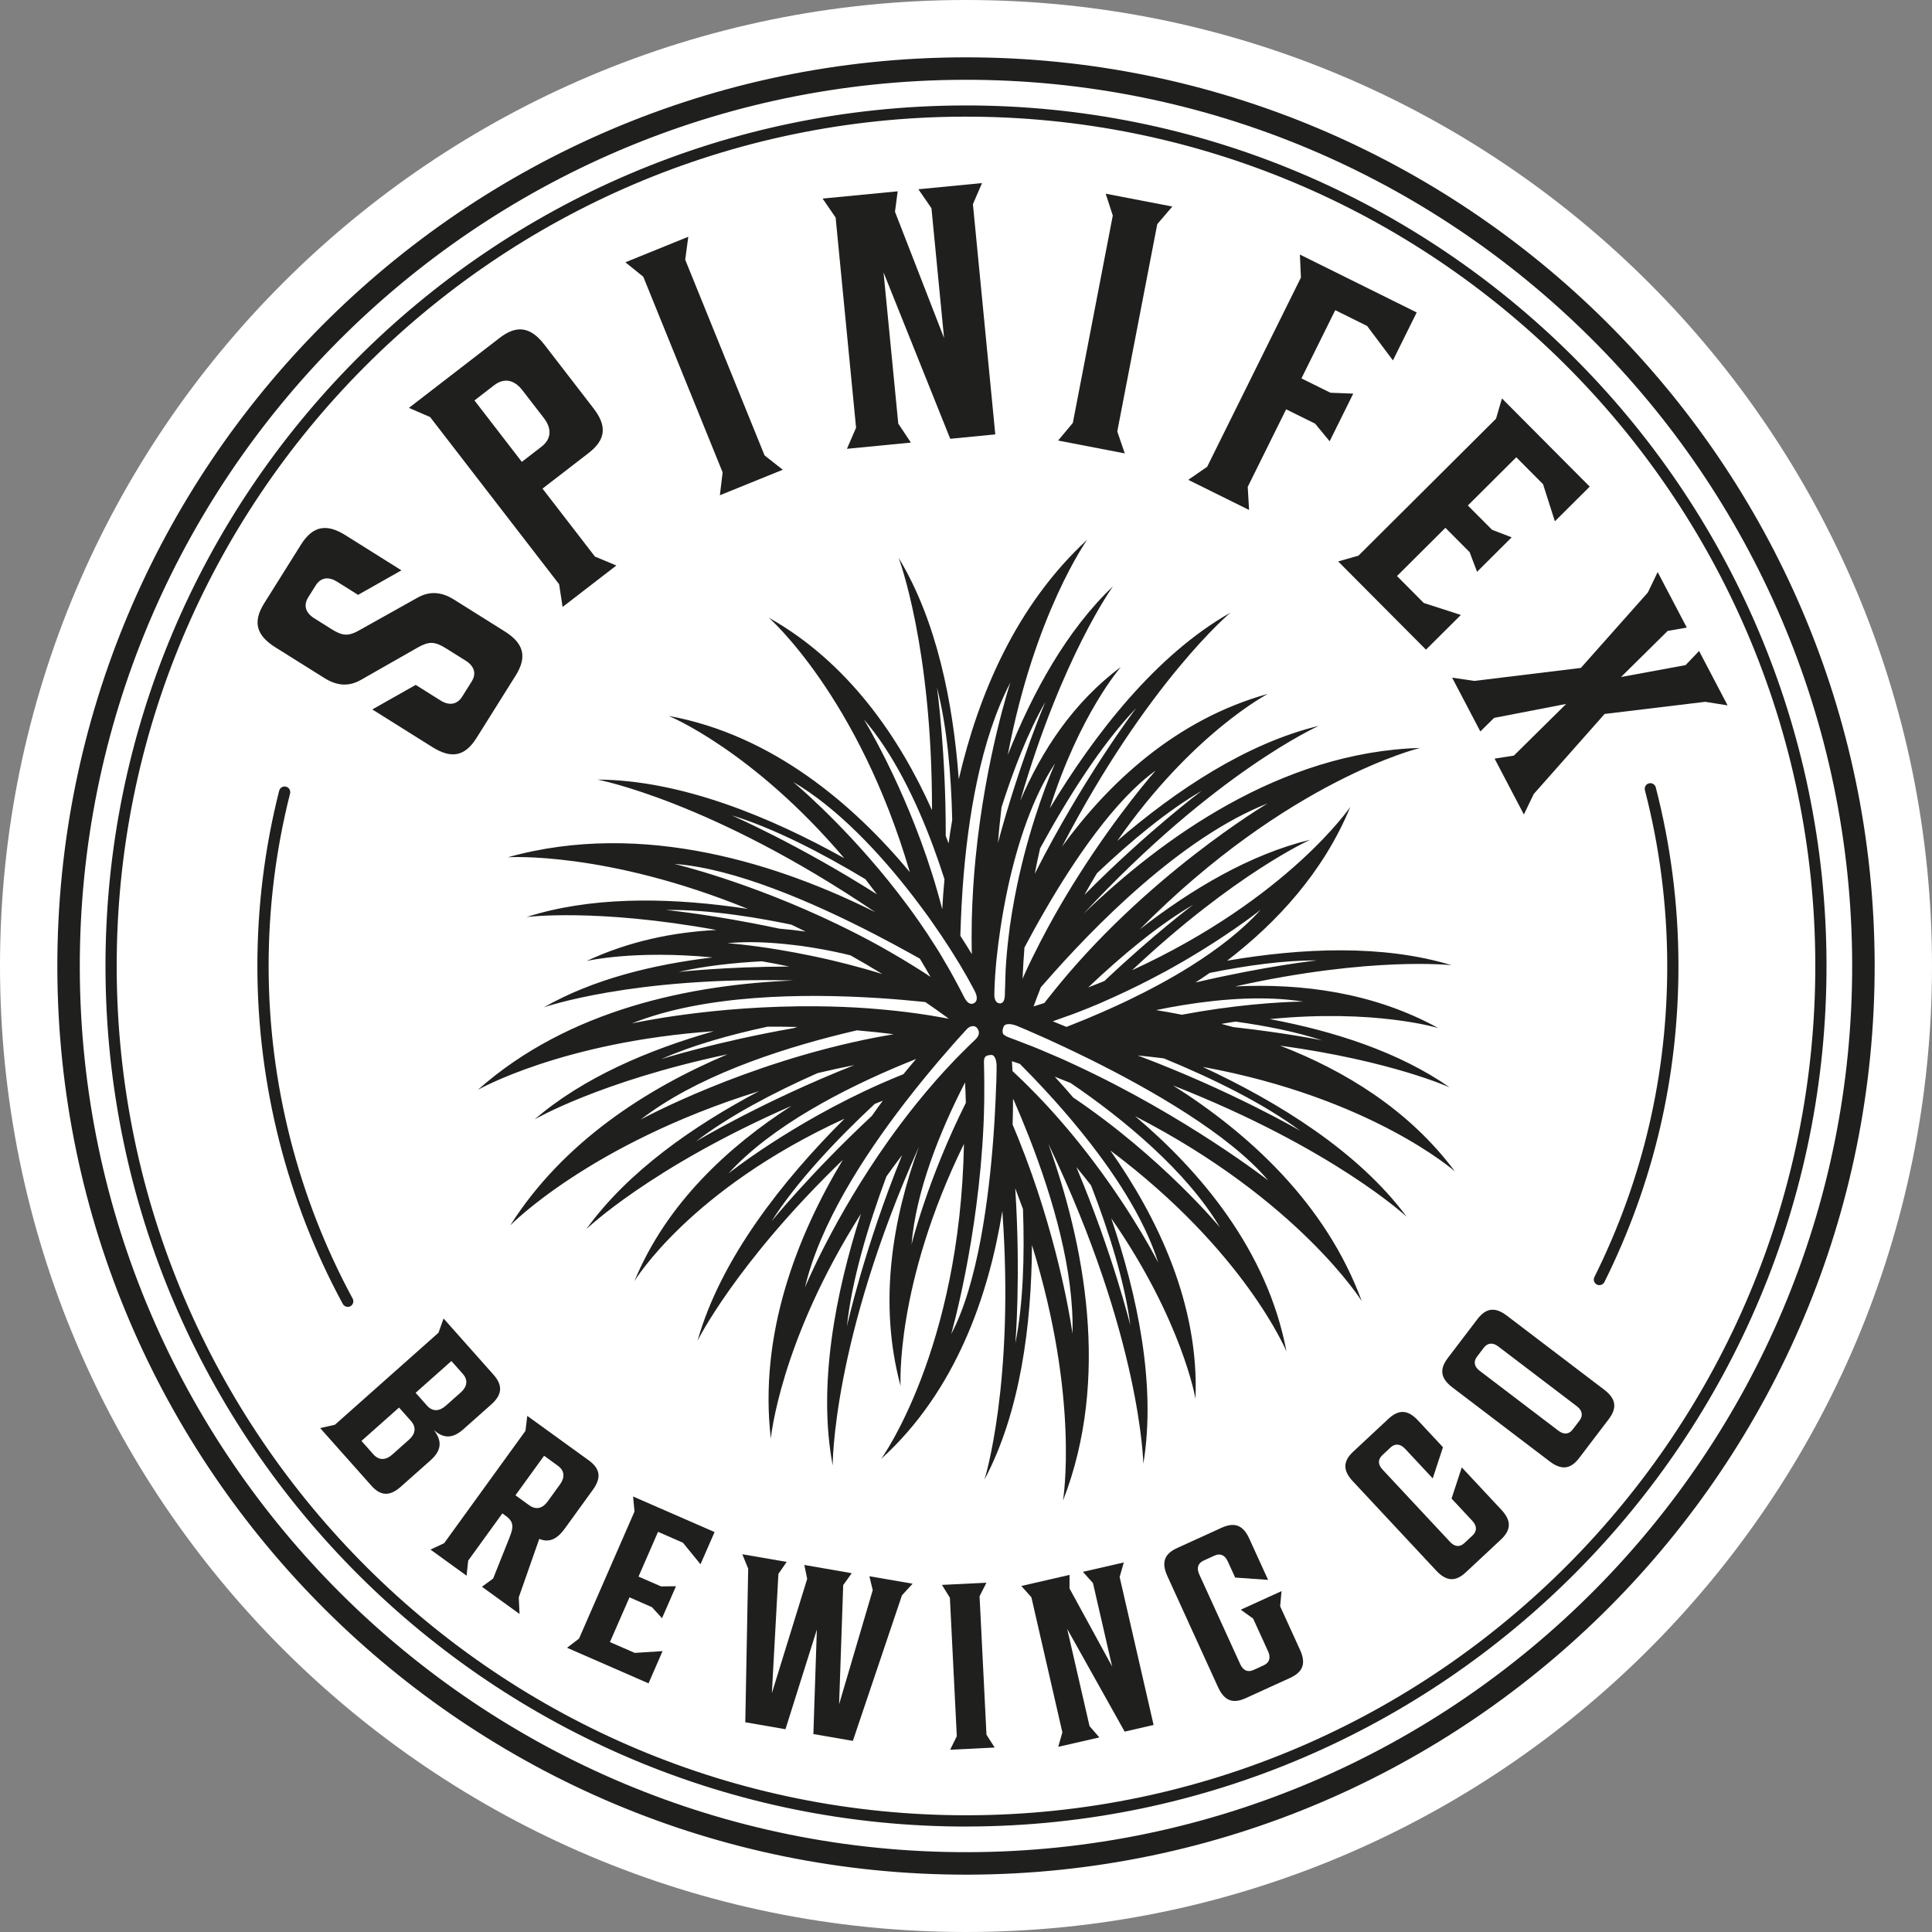
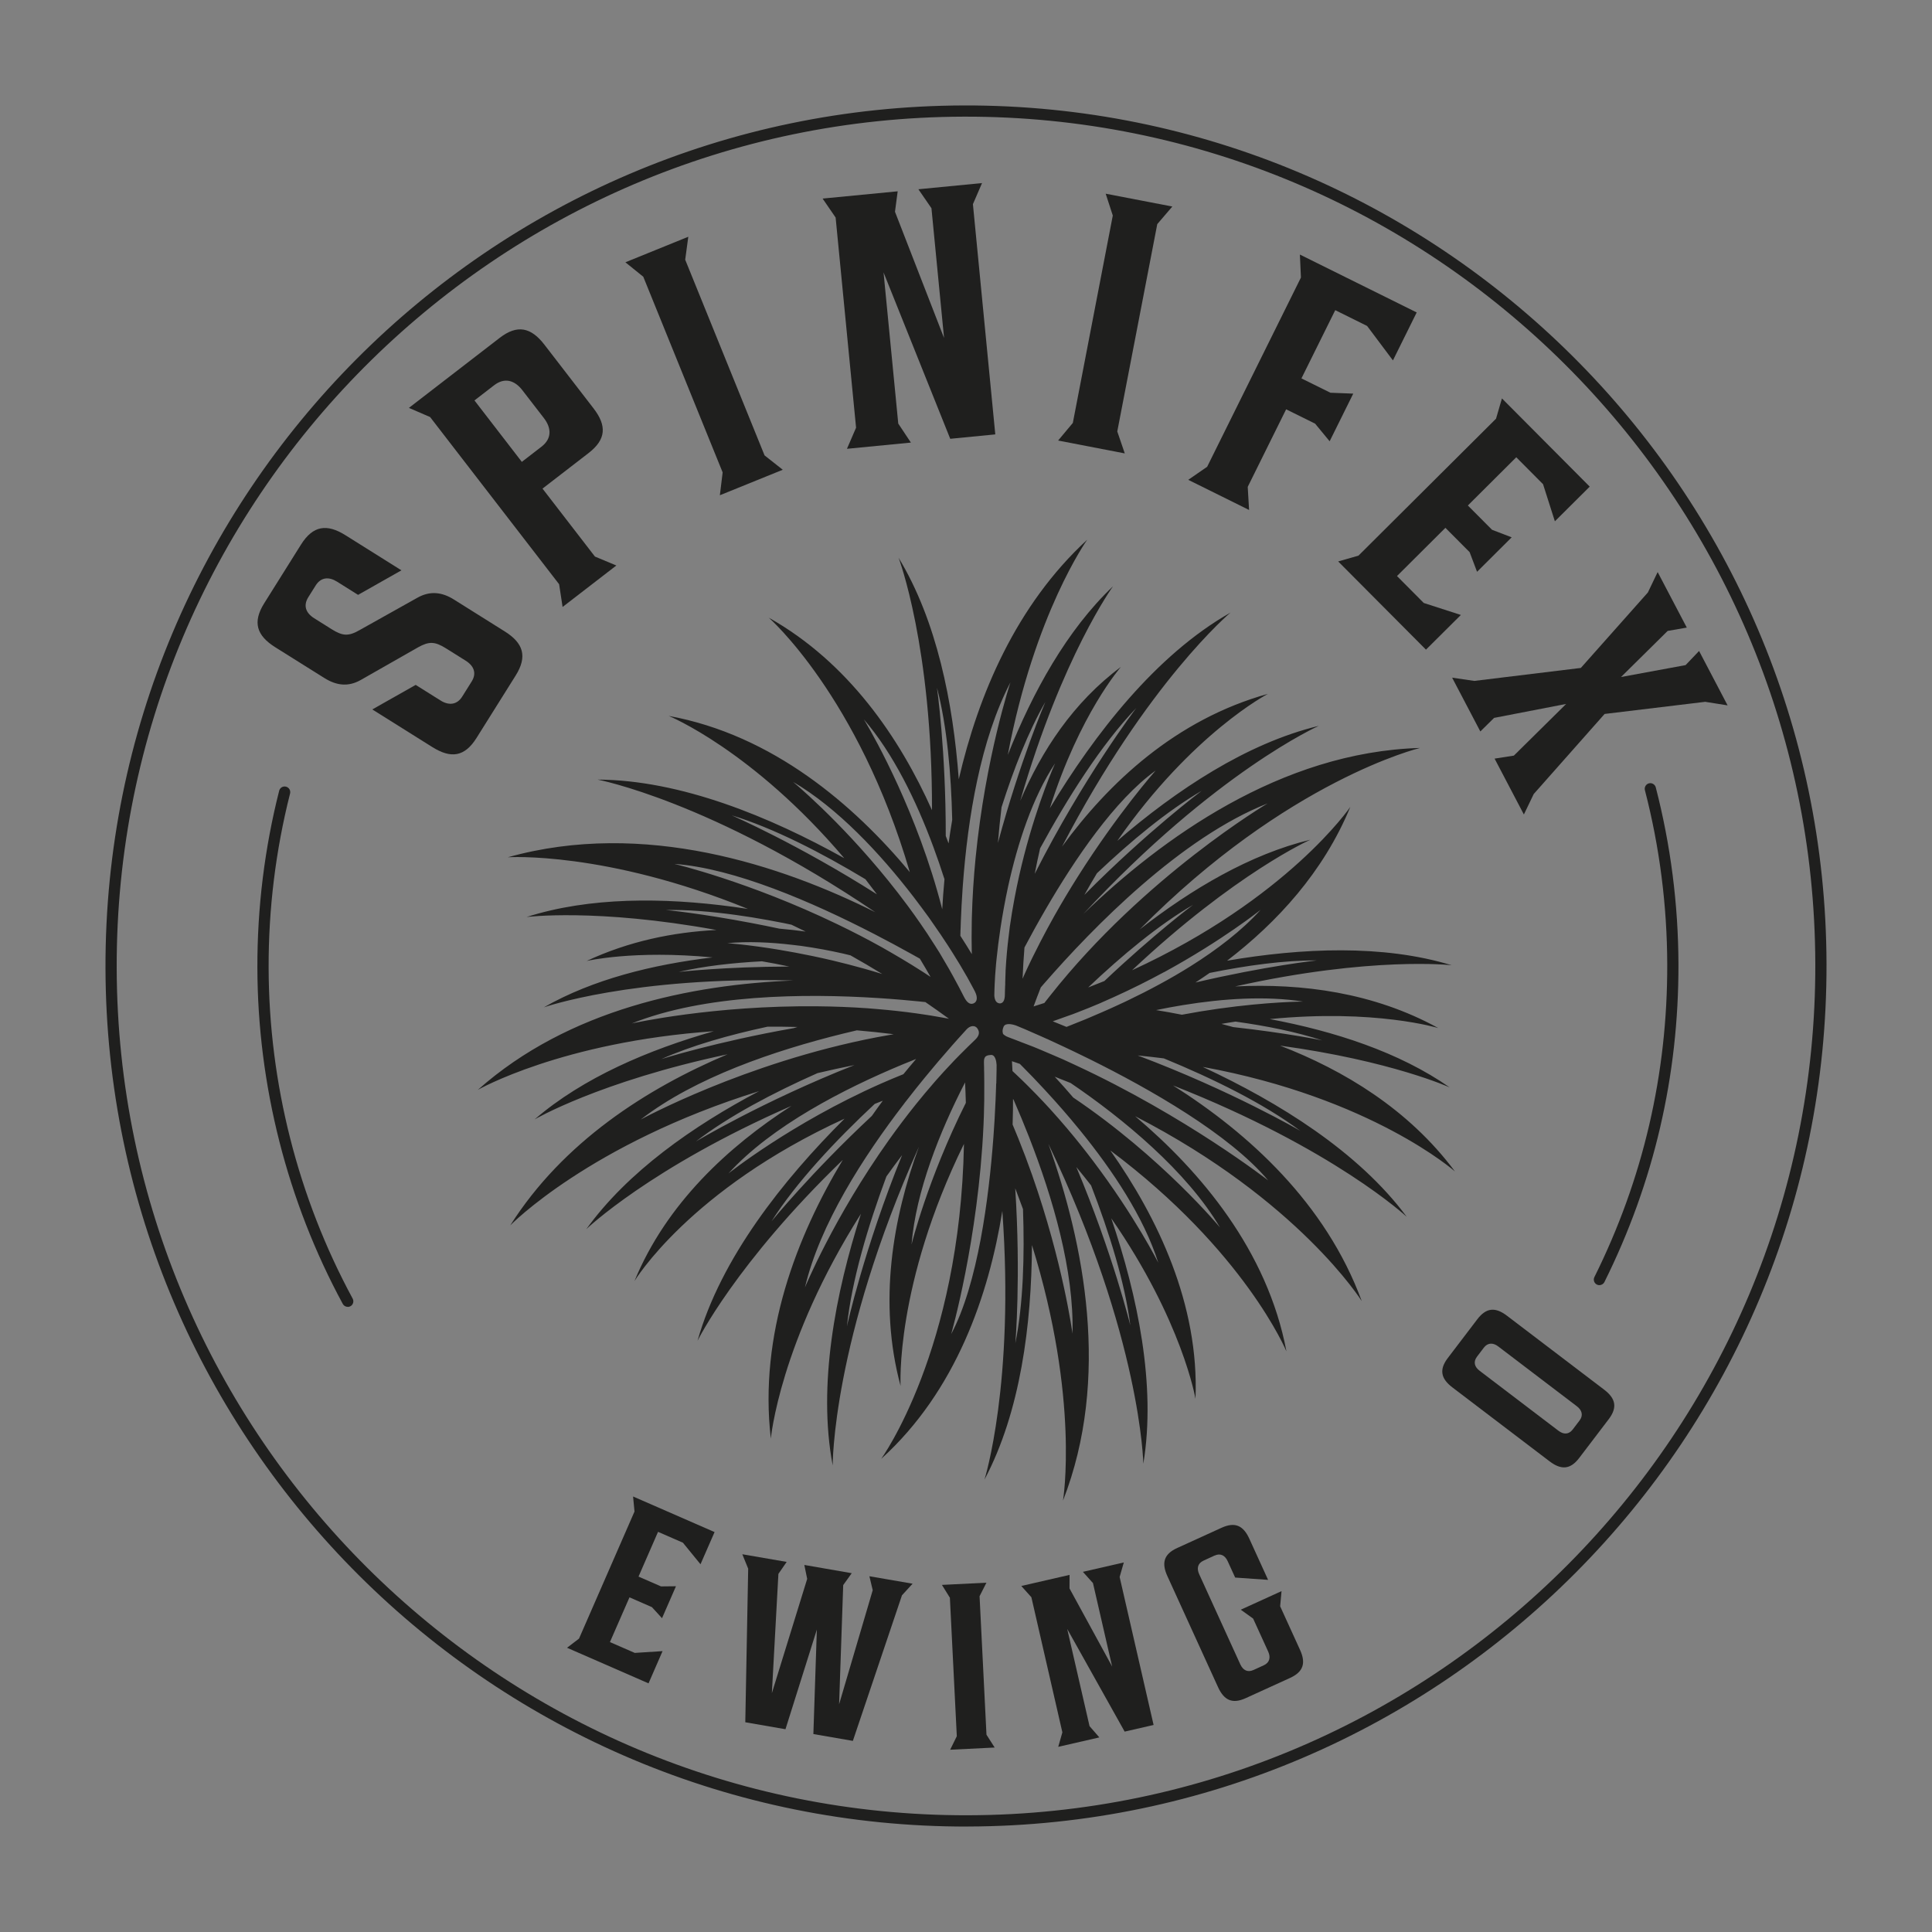
<svg xmlns="http://www.w3.org/2000/svg" id="Layer_1" viewBox="0 0 500 500">
  <rect x="0" y="0" width="500" height="500" fill="#808080" stroke="none" />
  <defs>
    <style>.cls-1{fill:#fff;}.cls-2{fill:#1f1f1e;}</style>
  </defs>
  <a>
-     <path id="fullLogo" class="cls-1" d="M250,500c138.07,0,250-111.93,250-250S388.07,0,250,0,0,111.93,0,250s111.93,250,250,250" />
-   </a>
-   <path id="fullLogo-2" class="cls-2" d="M112.27,370.07c2.17,2.81,2.07,5.27-.85,7.86l-7.67,6.81c-2.78,2.47-5.16,2.55-7.67-.28l-13.22-14.87,3.81-.86,26.82-23.83,1.3-3.68,12.93,14.55c2.51,2.83,2.2,5.23-.58,7.7l-7.21,6.41c-2.83,2.51-5.2,2.42-7.66,.19m-6.42,2.52c1.6-1.42,2-3.17,.5-4.85l-3.08-3.47-9.72,8.64,3.08,3.47c1.5,1.69,3.28,1.49,4.88,.07l4.33-3.85Zm1.71-12.14l2.96,3.33c1.46,1.64,3.24,1.45,4.84,.03l3.88-3.44c1.6-1.42,2-3.17,.54-4.81l-2.96-3.33-9.26,8.23Z" />
-   <path id="fullLogo-3" class="cls-2" d="M131.87,397.85c1.04-2.49,1.15-3.99-.87-5.46l-.99-.72-8.84,12.21-.42,3.91-9.34-6.76,3.54-1.66,21.04-29.07,.47-3.87,15.92,11.52c3.07,2.22,3.23,4.6,1.05,7.61l-7.23,9.99c-2.04,2.82-4.08,3.76-6.64,2.72l-5.31,15.14,.21,4.29-9.74-7.05,2.9-2.12,4.27-10.69Zm13.06-13.68c1.25-1.73,1.27-3.52-.56-4.84l-3.56-2.58-7.41,10.23,3.56,2.58c1.83,1.32,3.53,.75,4.78-.99l3.18-4.4Z" />
+     </a>
  <a>
    <polygon id="fullLogo-4" class="cls-2" points="165.25 408.02 171.07 410.56 174.94 410.52 171.33 418.79 168.72 415.93 162.91 413.39 157.85 424.97 164.28 427.77 171.47 427.31 167.84 435.65 146.75 426.44 149.85 424.07 164.21 391.18 163.84 387.29 184.93 396.5 181.29 404.83 176.74 399.25 170.3 396.44 165.25 408.02" />
  </a>
  <a>
    <polygon id="fullLogo-5" class="cls-2" points="192.88 445.72 193.63 405.97 192.11 402.24 203.59 404.22 201.45 407.32 199.76 438.18 208.9 408.61 208.16 405.01 220.43 407.14 218.22 410.22 217.16 441.06 225.86 411.54 225 407.93 236.18 409.86 233.43 412.86 220.72 450.54 210.5 448.77 211.4 421.74 203.28 447.52 192.88 445.72" />
  </a>
  <a>
    <polygon id="fullLogo-6" class="cls-2" points="257.42 452.26 245.9 452.83 247.62 449.33 245.83 413.49 243.77 410.17 255.29 409.6 253.51 413.1 255.3 448.94 257.42 452.26" />
  </a>
  <a>
    <polygon id="fullLogo-7" class="cls-2" points="264.31 410.45 276.8 407.58 276.79 411.09 287.82 431.29 282.86 409.7 280.25 406.79 290.84 404.36 289.76 408.12 298.55 446.42 291.06 448.14 276.19 421.56 281.97 446.72 284.51 449.64 273.87 452.08 274.94 448.33 266.92 413.36 264.31 410.45" />
  </a>
  <a>
    <path id="fullLogo-8" class="cls-2" d="M314.32,402.58l-2.83,1.3c-1.55,.7-1.82,2.03-1.14,3.53l10.64,23.32c.69,1.5,1.86,2.17,3.42,1.46l2.66-1.22c1.5-.68,1.82-2.03,1.14-3.53l-3.9-8.55-3.2-2.3,10.55-4.81-.36,3.92,5.14,11.27c1.55,3.39,.92,5.68-2.58,7.28l-11.49,5.24c-3.45,1.57-5.59,.53-7.14-2.85l-13.12-28.76c-1.54-3.38-.92-5.68,2.53-7.25l11.49-5.24c3.5-1.6,5.65-.56,7.19,2.82l4.86,10.66-8.52-.6-1.93-4.22c-.68-1.5-1.86-2.17-3.41-1.46" />
  </a>
  <a>
-     <path id="fullLogo-9" class="cls-2" d="M363.58,374.9c-1.12-1.21-2.5-1.42-3.7-.3l-2.14,2c-1.25,1.17-1.08,2.5,.05,3.71l17.49,18.74c1.12,1.2,2.45,1.47,3.7,.3l2.14-2c1.2-1.13,1.08-2.52-.05-3.72l-5.41-5.8,2.65-8.07,10.24,10.97c2.54,2.72,2.67,5.1-.13,7.72l-9.06,8.46c-2.76,2.58-5.13,2.28-7.67-.44l-21.57-23.11c-2.54-2.72-2.67-5.1,.1-7.68l9.06-8.45c2.81-2.63,5.17-2.33,7.71,.39l6.45,6.92-2.65,8.07-7.2-7.72Z" />
-   </a>
+     </a>
  <path id="fullLogo-10" class="cls-2" d="M382.33,341.42c2.33-3.06,4.71-3.17,7.67-.91l25.16,19.14c2.96,2.26,3.49,4.58,1.17,7.64l-7.65,10.05c-2.29,3.01-4.67,3.11-7.64,.86l-25.16-19.14c-2.96-2.25-3.49-4.58-1.2-7.59l7.65-10.05Zm1.69,7.35l-1.77,2.33c-1.03,1.36-.64,2.65,.67,3.65l20.4,15.52c1.31,1,2.66,1.03,3.7-.32l1.77-2.33c1-1.31,.64-2.66-.67-3.66l-20.4-15.52c-1.31-1-2.7-.98-3.7,.33" />
  <a>
    <path id="fullLogo-11" class="cls-2" d="M81.67,151.56l-1.88,2.99c-1.38,2.21-.61,4.12,1.52,5.45l4.49,2.82c2.91,1.83,4.41,1.89,7.33,.21l14.88-8.33c3.22-1.82,6.32-1.52,9.47,.46l13.15,8.25c4.8,3.01,5.93,6.46,2.82,11.42l-10.12,16.14c-3.11,4.96-6.66,5.37-11.46,2.36l-15.52-9.73,11.23-6.35,6.46,4.05c2.12,1.33,4.23,1.12,5.57-1.01l2.47-3.94c1.33-2.13,.56-4.04-1.57-5.37l-5.04-3.16c-2.92-1.83-4.41-1.89-7.28-.29l-14.85,8.46c-3.23,1.82-6.28,1.44-9.43-.54l-12.68-7.95c-4.8-3.01-5.93-6.46-2.87-11.35l9.53-15.2c3.11-4.96,6.71-5.45,11.51-2.44l14.49,9.09-11.22,6.35-5.43-3.41c-2.13-1.33-4.18-1.2-5.57,1.01" />
  </a>
  <path id="fullLogo-12" class="cls-2" d="M105.84,105.55l23.48-18.11c4.56-3.52,8.11-2.73,11.57,1.76l12.72,16.49c3.46,4.49,3.27,8.04-1.29,11.56l-11.92,9.2,13.57,17.59,5.54,2.31-13.91,10.73-.9-5.88-33.39-43.27-5.46-2.36Zm29.35-4.56c-1.99-2.58-4.6-3.38-7.32-1.28l-5.08,3.92,12.26,15.9,5.08-3.92c2.72-2.1,2.61-4.83,.63-7.41l-5.57-7.21Z" />
  <a>
    <polygon id="fullLogo-13" class="cls-2" points="202.58 121.57 186.3 128.17 187.02 122.26 166.48 71.62 161.85 67.88 178.13 61.27 177.33 67.21 197.87 117.86 202.58 121.57" />
  </a>
  <a>
    <polygon id="fullLogo-14" class="cls-2" points="212.89 51.39 232.32 49.51 231.62 54.8 244.32 87.47 241.06 53.89 237.68 48.98 254.15 47.38 251.79 52.84 257.58 112.42 245.92 113.56 228.66 70.5 232.47 109.63 235.74 114.54 219.19 116.15 221.55 110.69 216.26 56.3 212.89 51.39" />
  </a>
  <a>
    <polygon id="fullLogo-15" class="cls-2" points="291.09 117.34 273.84 114.01 277.65 109.45 287.99 55.78 286.15 50.13 303.4 53.45 299.5 58 289.15 111.66 291.09 117.34" />
  </a>
  <a>
    <polygon id="fullLogo-16" class="cls-2" points="336.81 97.93 344.31 101.64 350.22 101.87 344.11 114.2 340.35 109.64 332.85 105.93 322.91 126 323.26 131.98 307.52 124.18 312.41 120.8 336.68 71.83 336.41 65.88 366.64 80.86 360.49 93.27 353.81 84.36 345.56 80.27 336.81 97.93" />
  </a>
  <a>
    <polygon id="fullLogo-17" class="cls-2" points="379.88 130.82 386.14 137.11 391.22 139.06 382.26 147.98 380.34 142.9 374.07 136.6 361.54 149.08 368.47 156.05 378.07 159.15 369.04 168.13 346.32 145.3 351.57 143.8 387.17 108.36 388.7 103.11 411.42 125.94 402.4 134.91 399.34 125.31 392.41 118.34 379.88 130.82" />
  </a>
  <a>
    <polygon id="fullLogo-18" class="cls-2" points="431.59 163.28 419.52 175.21 436.23 172.13 439.72 168.47 447.1 182.55 441.31 181.63 415.27 184.77 396.92 205.5 394.38 210.79 386.8 196.33 391.79 195.55 405.32 182.18 386.67 185.79 383.11 189.3 375.81 175.38 381.55 176.22 409.12 172.86 426.47 153.33 429 148.05 436.54 162.42 431.59 163.28" />
  </a>
-   <path id="fullLogo-19" class="cls-2" d="M250.59,485.16c-129.67,.32-235.42-104.91-235.75-234.57C14.52,120.92,119.75,15.17,249.41,14.84c129.66-.32,235.42,104.9,235.75,234.57,.32,129.67-104.91,235.42-234.57,235.75m-1.16-464.51C122.97,20.97,20.34,124.11,20.65,250.57c.31,126.46,103.46,229.09,229.92,228.77,126.46-.31,229.09-103.46,228.77-229.92-.31-126.46-103.45-229.09-229.92-228.77" />
  <path id="fullLogo-20" class="cls-2" d="M250.56,472.71c-122.8,.31-222.96-99.35-223.26-222.15C26.98,127.76,126.64,27.6,249.44,27.29c122.8-.31,222.96,99.35,223.26,222.15,.31,122.8-99.35,222.95-222.15,223.26m-1.1-442.51c-121.2,.3-219.56,99.15-219.25,220.35s99.15,219.55,220.35,219.25c121.2-.31,219.55-99.15,219.25-220.35-.3-121.2-99.15-219.56-220.35-219.25" />
  <path id="fullLogo-21" class="cls-2" d="M89.99,338.21c-.52,0-1.02-.27-1.28-.76-14.38-26.55-22.03-56.63-22.1-86.99-.04-15.5,1.86-30.92,5.64-45.82,.2-.78,.99-1.26,1.77-1.05,.78,.2,1.25,.99,1.05,1.77-3.72,14.67-5.59,29.84-5.55,45.1,.07,29.88,7.6,59.48,21.75,85.62,.38,.71,.12,1.59-.58,1.97-.22,.12-.45,.18-.69,.18m323.93-5.63c-.22,0-.44-.05-.65-.15-.72-.36-1.01-1.23-.65-1.95,12.58-25.29,18.92-52.52,18.85-80.93-.04-15.26-1.98-30.42-5.78-45.07-.2-.78,.27-1.57,1.04-1.77,.76-.21,1.57,.27,1.77,1.04,3.85,14.88,5.83,30.29,5.87,45.79,.07,28.87-6.37,56.53-19.16,82.23-.25,.51-.77,.8-1.3,.81" />
  <path id="fullLogo-22" class="cls-2" d="M311.35,276.13c43.7,8.01,65.18,27.03,65.18,27.03-11.98-16.1-28.8-26.2-45.25-32.55,28.83,3.93,43.9,10.81,43.9,10.81-13.08-9.14-29.86-14.55-46.56-17.68,27.26-2.69,43.6,2.32,43.6,2.32-16.76-9.23-35.36-11.62-52.57-10.77,35.36-7.87,56.04-5.49,56.04-5.49-17.81-5.43-38.86-4.47-58.12-1.17,12.92-9.91,24.95-22.95,31.89-39.8,0,0-16.13,23.72-56.48,42.27,26.8-25.2,46.14-33.78,46.14-33.78-15.54,3.75-30.74,12.76-44.17,23.22,38.28-38.75,72.55-46.97,72.55-46.97-36.1,1.04-67.02,23.54-87.15,42.99,34.2-36.84,60.96-48.71,60.96-48.71-18.71,4.51-36.93,16.65-52.15,29.76,19.37-27.86,38.98-38.04,38.98-38.04-23.85,6.63-41.26,23.05-53.29,39.54,22.17-42.62,43.59-60.56,43.59-60.56-19.29,10.94-35.17,31.44-46.75,50.64,7.74-24.46,18.4-36.59,18.4-36.59-12.35,9.19-20.56,21.78-26.05,34.65,10.81-37.37,24.01-55.52,24.01-55.52-11.94,11.35-20.77,27.36-27.23,43.63,6.9-36.58,20.55-55.68,20.55-55.68-18.42,16.98-28.17,40.11-33.24,61.99-1.47-19.85-5.7-41.04-15.57-57.31,0,0,8.73,22.93,8.64,65.31-8.36-18.67-21.58-38.19-42.23-49.81,0,0,23.15,20.26,36.49,65.84-14.39-17.3-35.42-35.49-62.39-40.42,0,0,21.67,8.85,45.42,36.82-19.17-10.69-42.3-20.24-63.84-20.34,0,0,29.4,5.53,71.88,34.32-24.18-12.1-59.88-24.08-95.1-14.22,0,0,25.22-1.67,62.13,13.37-1.14-.17-2.28-.34-3.44-.5-.15-.02-.3-.04-.45-.06-17.97-2.41-37.08-2.56-53.38,2.65,0,0,17.95-2.31,49.12,3.36-11.25,.57-22.69,2.92-33.59,8.02,0,0,12.17-2.88,32.6-.92-15.5,1.83-30.99,5.67-43.68,12.92,0,0,22.82-8.01,64.62-6.95-26.32,1.05-58.15,7.38-81.69,28.3,0,0,21.7-12.42,61.06-15.17-16.91,4.81-33.83,12.01-46.37,22.82,0,0,16.76-9.82,49.92-16.85-21,8.88-42.56,22.72-56.23,44.28,0,0,20.53-21.09,64.4-34.74-17.04,8.99-34,20.84-44.71,35.71,0,0,16.58-15.94,53.09-31.9-16.29,10.49-32.36,25.25-40.63,45.34,0,0,14.17-23.62,54.37-42.03-15.89,15.82-32.02,36.13-38.05,57.48,0,0,9.82-19.99,37.6-46.82-11.92,19.8-21.77,45.16-18.63,72.14,0,0,2.27-24.96,23.32-58.18-6.6,20.54-11.23,44.44-7.31,65.11,0,0-.19-32.19,22.32-82.47-6.74,18.43-10.6,40.28-4.75,61.92,0,0-1.51-26.1,16.4-62.65-.99,53.39-21.43,81.52-21.43,81.52,19.4-17.56,27.88-42.52,31.36-64.16,3.22,44.72-4.62,69.52-4.62,69.52,9.31-17.55,12.18-40.09,12.29-60.7,12.42,39.9,8.03,66.14,8.03,66.14,12.38-31.68,5.45-66.58-3.79-92.35,24.04,50.25,24.58,82.81,24.58,82.81,3.37-20.28-1.49-43.45-8.3-63.53,18.42,26.56,21.8,46.72,21.8,46.72,1-24.49-9.85-46.97-22.04-64.27,34.84,26.07,45.58,52,45.58,52-4.91-26.13-22.27-46.61-39.16-60.87,42.36,21.79,58.65,47.86,58.65,47.86-9.32-25.37-29.37-43.51-48.85-55.82,41.56,16.32,60.49,34,60.49,34-12.51-16.88-33.16-29.66-52.7-38.75m30.83-6.91s-9.13-1.91-23.04-3.44c-1.02-.29-2.04-.56-3.05-.83,1.24-.22,2.46-.41,3.66-.59,8.05,1.12,15.82,2.68,22.43,4.86m-4.97-10.04s-8.92,.01-21.96,1.85c-2.94,.41-6.09,.93-9.39,1.55-2.32-.46-4.55-.86-6.67-1.2,2.26-.47,4.55-.9,6.88-1.28,10.6-1.73,21.6-2.43,31.15-.92m3.53-10.65s-13.2,1.44-31.38,5.71c1.23-.8,2.45-1.63,3.68-2.48,9.65-1.95,19.34-3.28,27.7-3.23m-39.52,3.05c15.23-8.31,25.01-16.15,25.01-16.15-4.89,5.4-11.24,10.26-18.08,14.56-2.69,1.69-5.45,3.29-8.24,4.79-2.67,1.45-5.36,2.81-8.01,4.08-.03,.02-.07,.03-.1,.05-.25,.12-.51,.24-.76,.36-.58,.27-1.15,.54-1.72,.8-1.42,.66-2.82,1.29-4.21,1.89-1.28,.56-2.54,1.1-3.78,1.62-.3,.13-.6,.25-.9,.37-.06,.02-.12,.05-.18,.07-1.46,.6-2.89,1.17-4.26,1.71-1.23-.51-2.42-1-3.56-1.45,.62-.21,1.22-.44,1.83-.65,.28-.1,.56-.2,.84-.3,.1-.04,.2-.07,.3-.11,.76-.27,1.54-.53,2.29-.81,.39-.15,.77-.3,1.16-.45,1.95-.75,3.88-1.52,5.76-2.33,.37-.16,.71-.32,1.07-.48,.86-.37,1.7-.75,2.54-1.13,4.64-2.1,9.01-4.29,12.98-6.45m7.53-17.42s-10.02,7.49-22.94,19.71c-1.37,.56-2.77,1.11-4.19,1.66,8.73-8.29,18.26-16.21,27.13-21.37m19.31-26.26s-31.83,18.81-56.25,49.71c-.48,.61-.96,1.2-1.44,1.82-.03,.04-.06,.08-.09,.12-.93,.3-1.84,.6-2.79,.89,.61-1.68,1.24-3.31,1.87-4.93,.26-.3,.51-.59,.78-.9,12.89-14.81,35.49-37.88,57.92-46.71m-17.12-3.22s-14.02,10.46-30.3,26.89c1.07-1.92,2.15-3.79,3.24-5.59,8.71-8.26,18.21-16.16,27.06-21.31m-11.88-5.25s-9.68,10.9-20.15,27.47c-2,3.17-4.03,6.54-6.03,10.09-1.24,2.21-2.47,4.49-3.68,6.83-1.42,2.75-2.81,5.56-4.12,8.46-.15,.33-.29,.68-.44,1.01,.12-2.76,.27-5.48,.49-8.09,1.56-2.96,3.42-6.34,5.5-9.92,7.47-12.86,17.89-28.28,28.42-35.85m-4.99-16.2s-13.69,18.02-26.27,42.9c.44-2.25,.89-4.48,1.39-6.59,7.07-12.99,15.87-26.93,24.88-36.31m-23.54-1.54s-6.51,15.12-12.26,36.45c.26-3.18,.58-6.25,.94-9.25,3.15-9.89,6.93-19.56,11.32-27.21m-21.93,58.93c.02-.56,.04-1.13,.06-1.7,0-.12,0-.24,.01-.36,.1-2.71,.25-5.52,.45-8.43,.02-.32,.05-.66,.07-.99,1.28-17.5,4.57-37.66,12.32-52.55,0,0-6.45,19.37-9.02,45.45-.49,4.97-.83,10.17-.97,15.54,0,.35-.01,.71-.02,1.06-.03,1.36-.04,2.73-.04,4.12,0,1.17,.01,2.35,.04,3.53,0,.21,.01,.43,.02,.64-.9-1.5-1.9-3.09-2.97-4.75,.01-.53,.03-1.04,.04-1.58m-2.14-28.47c-.35,2.07-.67,4.12-.95,6.13-.24-.64-.48-1.28-.73-1.92,.04-22.08-2.27-38.36-2.27-38.36,2.58,9.89,3.67,22.17,3.94,34.15m-22.87-25.97c7.58,8.79,13.55,21.02,17.96,32.93,1.06,2.86,2.03,5.68,2.91,8.45-.25,2.68-.44,5.27-.58,7.77h0c-.82-3.17-1.7-6.24-2.64-9.22-7.34-23.21-17.65-39.93-17.65-39.93m-18.45,16.11c11.59,6.75,22.63,18.54,31.32,29.85,.74,.96,1.46,1.92,2.16,2.87,.61,.82,1.22,1.64,1.8,2.45,.36,.5,.69,.99,1.03,1.48,.73,1.04,1.45,2.08,2.13,3.09,0,0,0,.01,.01,.02,.62,.92,1.23,1.83,1.8,2.72,.31,.47,.58,.92,.88,1.38,.08,.13,.16,.26,.25,.39,.68,1.08,1.32,2.11,1.92,3.11,1.42,2.36,2.6,4.46,3.52,6.23,.05,.1,.11,.21,.16,.31,.04,.07,.09,.16,.12,.23,.03,.06,.07,.13,.09,.18,.02,.03,.04,.07,.05,.1,.69,1.38,.6,2.65-.47,3.03-.92,.34-1.73-.36-2.44-1.8-.77-1.55-1.59-3.06-2.41-4.57-.04-.08-.08-.16-.12-.23-.39-.71-.78-1.43-1.18-2.13-.04-.07-.08-.14-.12-.21-.24-.41-.48-.82-.72-1.23-.47-.81-.94-1.63-1.42-2.42-.13-.21-.25-.43-.37-.63-.73-1.18-1.48-2.32-2.22-3.47-.24-.37-.48-.75-.72-1.12-.06-.08-.11-.17-.16-.25-.61-.91-1.22-1.8-1.83-2.69-1.05-1.52-2.11-3.01-3.18-4.45-1.71-2.32-3.43-4.53-5.14-6.64-12.8-15.83-24.73-25.62-24.73-25.62m-15.84,8.73c10.89,3.31,23.35,9.73,34.69,16.56,.99,1.27,1.99,2.58,2.98,3.91-20.52-13.04-37.67-20.48-37.67-20.48m-14.71,12.61c15.48,1.14,35.61,9.83,51.82,18.21,3.38,1.75,6.58,3.47,9.54,5.12,.72,.4,1.43,.8,2.13,1.19,.93,1.54,1.85,3.11,2.77,4.72-.35-.23-.71-.46-1.06-.69-.3-.19-.59-.39-.88-.58-.96-.62-1.93-1.23-2.89-1.82-1.83-1.13-3.65-2.21-5.47-3.26-.65-.38-1.31-.75-1.96-1.12-.09-.05-.18-.11-.27-.16-3.93-2.19-7.82-4.19-11.61-6.01-22.97-11.07-42.11-15.59-42.11-15.59m-2.29,11.92c5.55-.11,11.7,.4,18.03,1.26,2.77,.38,5.58,.82,8.39,1.34,1.39,.25,2.79,.51,4.18,.79,.65,.13,1.29,.28,1.94,.41,1.21,.57,2.44,1.18,3.68,1.78-2.24-.31-4.52-.56-6.82-.76-2.45-.52-4.79-1-7.02-1.42-13.39-2.56-22.39-3.41-22.39-3.41m3.44,16.02c6.41-1.49,13.81-2.33,21.46-2.74,2.29,.39,4.64,.83,7.07,1.36-16.9,.05-28.53,1.39-28.53,1.39m26.31-5.67c-8.44-1.41-13.81-1.77-13.81-1.77,5.35-.5,11.11-.25,16.96,.45,.72,.09,1.45,.16,2.18,.26,1.85,.26,3.72,.56,5.57,.9,.07,.01,.14,.02,.21,.04,1.66,.31,3.32,.65,4.96,1.02,.67,.15,1.33,.32,2,.48,2.71,1.52,5.45,3.12,8.23,4.83-.85-.26-1.69-.51-2.53-.76-.69-.2-1.39-.41-2.08-.6-2.86-.8-5.62-1.51-8.27-2.14-1.84-.44-3.61-.82-5.33-1.18-2.92-.61-5.63-1.11-8.09-1.52m-38.5,18.99c18.76-7.5,44.47-7.8,63.81-6.56h0c1.92,.12,3.78,.26,5.56,.41,.42,.03,.8,.07,1.22,.11,.26,.02,.5,.05,.76,.07,1.06,.1,2.11,.19,3.11,.29,.52,.05,1,.11,1.5,.16,2.02,1.39,4.05,2.82,6.09,4.31-.53-.1-1.06-.2-1.59-.29-.97-.18-1.95-.35-2.92-.51-.5-.08-.99-.15-1.48-.23-.77-.12-1.54-.24-2.3-.34-3.43-.48-6.82-.85-10.18-1.13-.85-.07-1.71-.15-2.55-.21-4.41-.31-8.71-.47-12.87-.51-27.2-.29-48.15,4.43-48.15,4.43m7.55,9.26c7.87-3.52,17.6-6.28,27.53-8.41,2.52-.02,5.12,0,7.76,.07-.33,.1-.65,.2-.98,.3-20.13,3.54-34.31,8.03-34.31,8.03m-5.25,15.61c14.02-10.87,34.7-17.87,52.35-22.22,1.2-.3,2.39-.58,3.56-.85,3.12,.27,6.28,.59,9.53,1-1.49,.25-2.96,.52-4.42,.8-34.21,6.59-61.02,21.28-61.02,21.28m14.25,5.69c8.49-6.54,20.03-12.62,31.49-17.7,3.08-.74,6.28-1.42,9.55-2.08-23.83,9.41-41.04,19.78-41.04,19.78m8.41,8.3c11.23-12.38,30.05-21.98,45.06-28.23,1.2-.5,2.38-.98,3.53-1.43-1.07,1.25-2.16,2.56-3.29,3.94-2,.8-3.96,1.62-5.88,2.47-23.18,10.27-39.42,23.24-39.42,23.24m11.15,12.4c6.41-10.11,16.62-20.98,26.73-30.42,.68-.28,1.39-.55,2.09-.83-.94,1.27-1.89,2.58-2.83,3.93-15.86,14.8-25.99,27.31-25.99,27.31m19.54,27.13c1.22-11.79,5.43-25.91,10.21-38.76,1.3-1.83,2.66-3.68,4.07-5.54-9.85,24.18-14.28,44.31-14.28,44.31m17.9-57.52c-2.5,3.11-4.84,6.22-7.02,9.28-14.36,20.18-21.75,38.2-21.75,38.2,3.85-16.38,15.15-33.88,25.53-47.39,.11-.14,.22-.29,.32-.43,.99-1.28,1.96-2.52,2.92-3.72,1.56-1.95,3.05-3.76,4.49-5.47,.44-.52,.88-1.05,1.3-1.55,1.27-1.49,2.46-2.85,3.56-4.11,.14-.16,.27-.31,.41-.46,.34-.38,.69-.78,1.01-1.14,.3-.34,.57-.64,.86-.95,.34-.38,.67-.74,.98-1.08,.03-.03,.07-.07,.1-.11,.03-.04,.07-.08,.11-.12,.08-.09,.19-.21,.27-.3,.91-.99,2.17-1.09,2.76-.22h0c.46,.68,.58,1.37,.06,2.18-.15,.23-.33,.47-.6,.72-.61,.57-1.2,1.16-1.8,1.74-.73,.72-1.45,1.44-2.17,2.16l-.46,.47c-.32,.33-.64,.65-.96,.98-.93,.97-1.84,1.95-2.74,2.93-.69,.75-1.36,1.5-2.03,2.26-.15,.17-.3,.35-.45,.52-1.62,1.86-3.19,3.73-4.7,5.61m-1.18,36.3c1.13-13.63,7.22-29.02,13.85-41.89,.09,1.79,.15,3.55,.2,5.29-9.93,19.83-14.04,36.6-14.04,36.6m21.89-41.62c0,.4-.02,.83-.04,1.27-.03,.88-.07,1.85-.11,2.89-.06,1.5-.15,3.15-.25,4.93-.01,.23-.02,.44-.04,.67-.08,1.28-.17,2.64-.27,4.03-1.17,15.85-4.03,38.07-10.93,51.06,0,0,7.02-24.46,8.36-54.06,.03-.76,.06-1.52,.09-2.29,0-.23,.01-.46,.02-.69,.02-.58,.03-1.17,.04-1.76,.01-.56,.03-1.12,.04-1.68,.02-1.48,.02-2.98,.01-4.48,0-.88-.02-1.76-.03-2.65,0-.28-.01-.57-.02-.85,0-.06,0-.12,0-.18,0-.07,0-.14,0-.21,0-.3-.01-.59-.02-.89,0-.17,0-.33-.01-.5,0-.11,0-.19,0-.28,0-.66,.13-1.13,.56-1.41,.24-.15,.57-.25,1.06-.28,.1,0,.16-.03,.28-.03,.17,0,.31,.05,.44,.13,.47,.27,.7,.96,.82,1.56,.01,.07,.02,.13,.03,.19,.06,.38,.07,.69,.08,.76,0,.19,0,1.93-.08,4.75m1.01-20.72c-.17,.02-.31-.03-.45-.07-.33-.1-.59-.33-.77-.69-.1-.21-.18-.45-.23-.72-.04-.21-.07-.43-.07-.68,0-.47,.02-1.02,.04-1.55,.01-.42,.03-.84,.05-1.3,.02-.39,.04-.82,.07-1.24,0-.13,.01-.26,.02-.4,.01-.2,.02-.37,.03-.57,.06-.83,.13-1.71,.21-2.62v-.08c.01-.07,.02-.13,.02-.2,.03-.3,.06-.61,.09-.92,.02-.16,.04-.32,.05-.48,.25-2.45,.58-5.12,1.01-7.95,.52-3.43,1.17-7.06,1.98-10.79,2.45-11.17,6.32-23.06,12.15-31.86,0,0-4.34,9.6-8.01,23.77-.89,3.45-1.73,7.16-2.47,11.08-.46,2.43-.88,4.92-1.24,7.49-.12,.9-.22,1.83-.33,2.74-.15,1.27-.3,2.53-.41,3.83-.14,1.53-.25,3.08-.34,4.64,0,.03,0,.06,0,.09-.05,1-.07,2.01-.1,3.02v.56l-.03,.47c-.01,.71-.06,1.41-.06,2.12,0,.64-.09,1.15-.25,1.54-.19,.44-.5,.72-.95,.77m3.92,87.89s1.44-17.2-.04-40.04c.7,1.82,1.37,3.62,2.01,5.39,.43,12.08,.06,24.55-1.97,34.66m14.77-2.5s-2.42-18.21-10.46-41.05c-1.09-3.1-2.29-6.28-3.59-9.51-.47-1.15-.95-2.32-1.44-3.48,.08-2.34,.11-4.54,.11-6.6,.04,.04,.08,.08,.12,.12,.03,.07,.06,.15,.1,.22,1.31,2.99,2.62,6.16,3.91,9.44,6.23,15.93,11.68,34.69,11.26,50.87m14.94-2.17s-4.47-18.33-13.95-40.89c1.32,1.6,2.6,3.19,3.82,4.76,4.68,12.09,8.75,25.1,10.14,36.13m7.23-16.16s-5.95-11.88-16.9-26.37c-2.03-2.68-4.22-5.45-6.59-8.25-1.45-1.72-2.97-3.45-4.54-5.18-.55-.61-1.11-1.21-1.68-1.81-1.22-1.3-2.47-2.59-3.76-3.87-.24-.24-.48-.48-.72-.72-.36-.35-.71-.7-1.07-1.05-.47-.46-.95-.91-1.43-1.36-.02-.02-.05-.05-.07-.07-.32-.3-.63-.6-.95-.89-.04-.9-.09-1.76-.14-2.55,.68,.23,1.37,.45,2.04,.69,.28,.28,.57,.57,.85,.86,.77,.78,1.56,1.59,2.38,2.43,.17,.18,.35,.36,.52,.54,.02,.02,.03,.04,.05,.06,1.63,1.71,3.33,3.53,5.07,5.47,1.38,1.54,2.79,3.15,4.19,4.8,.84,.99,1.68,2.01,2.52,3.04,8.42,10.35,16.52,22.47,20.24,34.24m16.01-9.07s-15.03-18.18-38.01-33.66c-1.64-1.91-3.23-3.71-4.79-5.39,1.38,.54,2.77,1.08,4.11,1.63,13.51,9.16,30.1,22.85,38.68,37.42m12.5-12.17s-21.3-16.62-50.06-29.94c-1.01-.47-2.01-.94-3.03-1.4-1.01-.45-2.04-.88-3.06-1.32-.19-.08-.38-.16-.57-.24-.05-.02-.09-.04-.14-.06-.77-.33-1.55-.67-2.33-.99-.52-.21-1.03-.44-1.55-.64-.19-.08-.38-.14-.56-.22-.04-.01-.07-.03-.11-.04-.63-.25-1.27-.49-1.9-.73-.07-.03-.15-.06-.22-.08-1.25-.48-2.49-.98-3.75-1.44-.45-.16-.78-.34-1.04-.55-.13-.1-.26-.19-.34-.31-.04-.06-.03-.15-.06-.22-.03-.08-.04-.17-.05-.26-.05-.35,0-.77,.25-1.39,0-.01,.02-.02,.02-.03,.25-.54,.87-.66,1.5-.63,.09,0,.18,0,.28,.02,.68,.08,1.3,.31,1.41,.34,.13,.05,.99,.4,2.41,1,.03,.01,.06,.03,.09,.04,.02,0,.04,.02,.06,.03,1.06,.45,2.4,1.04,3.99,1.75,.48,.21,.99,.44,1.51,.68h.03c.23,.12,.48,.23,.72,.34,.41,.19,.82,.38,1.26,.58,.82,.38,1.69,.78,2.58,1.2,.02,.01,.05,.03,.08,.04,.75,.35,1.52,.72,2.32,1.1,1.31,.63,2.66,1.28,4.07,1.98,15.41,7.64,36.09,19.37,46.18,31.4m-33.85-32.39c2.32,.22,4.59,.48,6.81,.76,12.66,5.2,25.84,11.67,35.31,18.75,0,0-17.73-10.36-42.11-19.52" />
</svg>